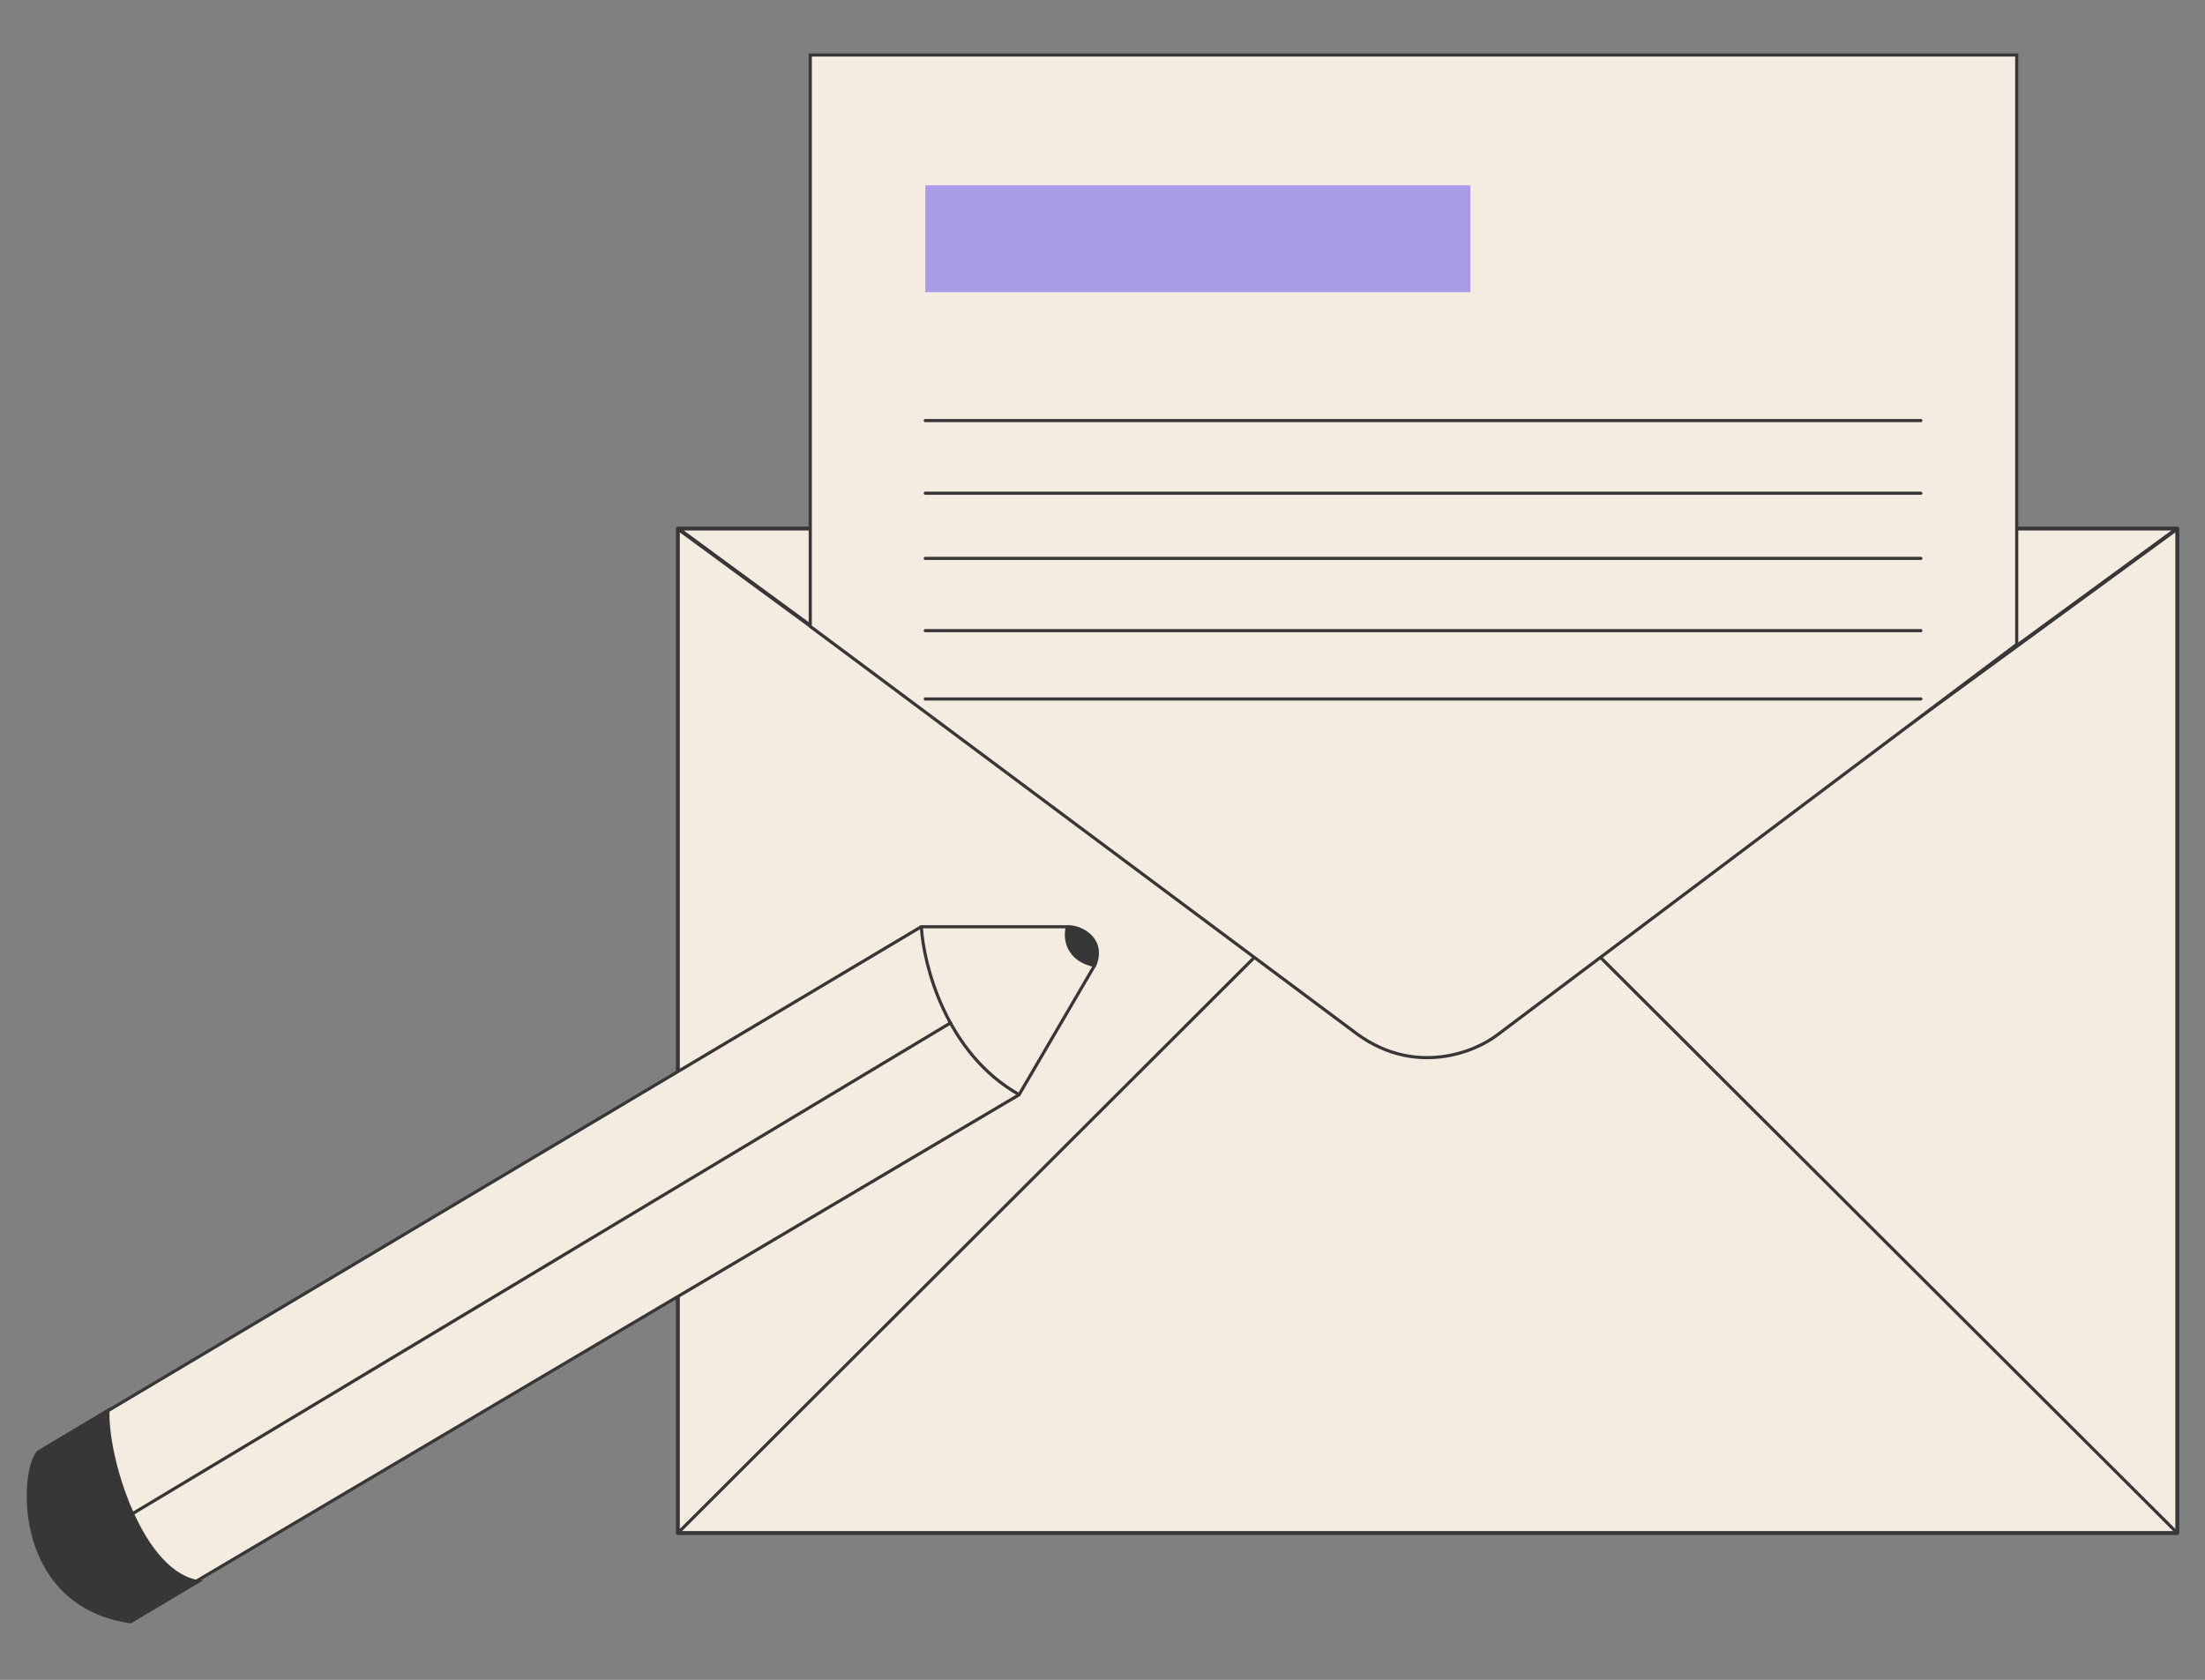
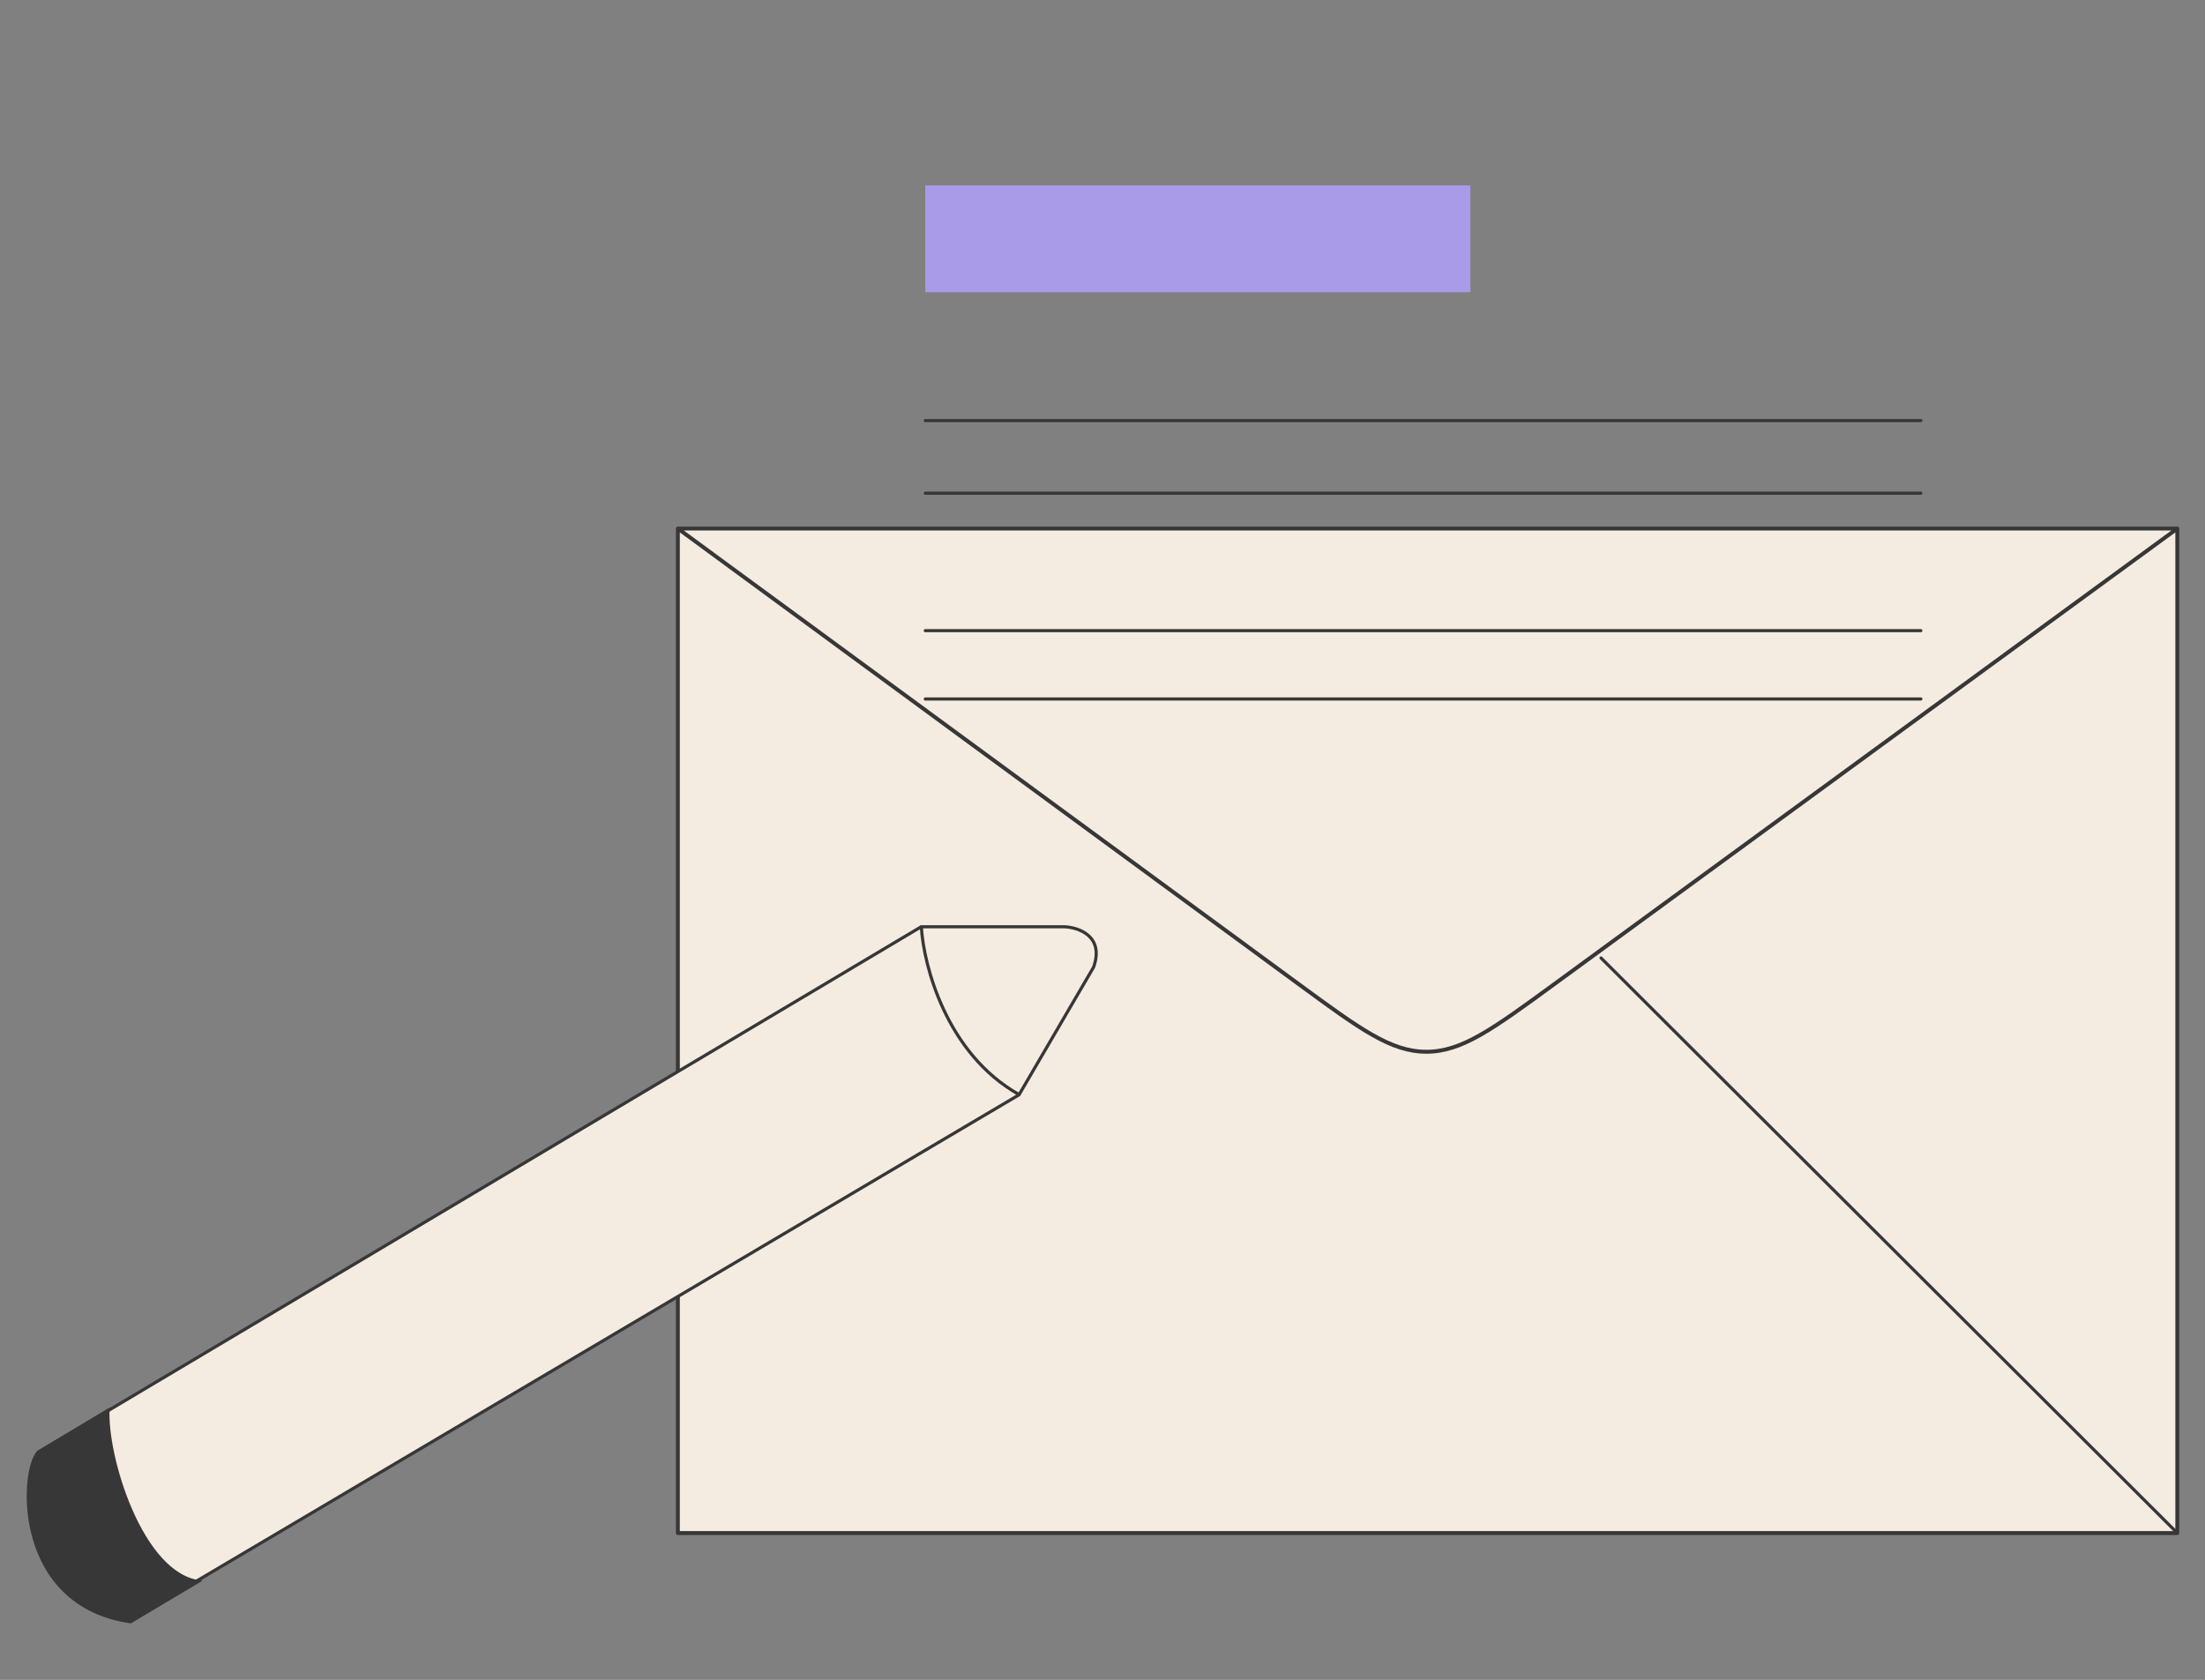
<svg xmlns="http://www.w3.org/2000/svg" width="1924" height="1466" viewBox="0 0 1924 1466" fill="none">
  <rect x="0" y="0" width="1924" height="1466" fill="#808080" stroke="none" />
  <path d="M1899.84 461.252H591.47V1337.84H1899.84V461.252Z" fill="#F5ECE1" />
  <path d="M1899.84 461.252H591.47M1899.84 461.252V1337.84H591.47V461.252M1899.84 461.252L1356.36 858.698C1302.42 898.14 1275.46 917.861 1244.52 917.835C1213.58 917.809 1186.65 898.043 1132.78 858.51L591.47 461.252" stroke="#373737" stroke-width="3.427" stroke-linecap="round" stroke-linejoin="round" />
-   <path d="M591.815 1337.49L1094 836" stroke="#373737" stroke-width="2.741" stroke-linecap="round" stroke-linejoin="round" />
  <path d="M1899.5 1337.49L1397 836" stroke="#373737" stroke-width="2.741" stroke-linecap="round" stroke-linejoin="round" />
  <path d="M803.805 808.76C814.999 843.485 847.737 921.434 889.133 955.428" stroke="#F5ECE1" stroke-width="2.741" stroke-linecap="round" />
  <path d="M110.906 1326.55L835.682 883.465" stroke="#F5ECE1" stroke-width="2.741" stroke-linecap="round" />
  <path d="M803.812 808.76L33.46 1267.27C5.223 1364.87 75.153 1405.71 113.648 1413.94L889.14 955.428L954.216 844.056C963.811 816.916 941.114 809.217 928.549 808.76H803.812Z" fill="#F5ECE1" stroke="#373737" stroke-width="2.741" stroke-linecap="round" />
-   <path d="M174.773 1379.8C123.765 1373.89 92.534 1270.24 94.963 1229.55L32.843 1266.76C16.892 1284.15 11.693 1401.36 114.048 1415.97L166.098 1385.01L174.773 1379.8Z" fill="#373737" stroke="#373737" stroke-width="1.371" stroke-linecap="round" />
-   <path d="M930.913 808.074C927.943 817.555 929.544 838.161 955.588 843.37C965.759 819.793 944.243 807.382 930.913 808.074Z" fill="#373737" stroke="#373737" stroke-width="1.371" stroke-linecap="round" />
+   <path d="M174.773 1379.8C123.765 1373.89 92.534 1270.24 94.963 1229.55L32.843 1266.76C16.892 1284.15 11.693 1401.36 114.048 1415.97L166.098 1385.01Z" fill="#373737" stroke="#373737" stroke-width="1.371" stroke-linecap="round" />
  <path d="M803.938 809.076C805.994 842.888 825.869 919.42 888.923 955.059" stroke="#373737" stroke-width="2.741" stroke-linecap="round" />
-   <path d="M113.773 1322.07L829.297 892.691" stroke="#373737" stroke-width="2.741" stroke-linecap="round" />
-   <path d="M707 48V546.604L1185.04 902.995C1235.76 939.183 1287.28 918.073 1306.7 902.995L1759.72 562.368V48H707Z" fill="#F5ECE1" stroke="#373737" stroke-width="2.741" stroke-linecap="round" />
  <rect x="807.367" y="161.746" width="475.645" height="93.21" fill="#AA9BE8" />
  <path d="M807.367 367.014H1676.07" stroke="#373737" stroke-width="2.741" stroke-linecap="round" />
  <path d="M807.367 430.41H1676.07" stroke="#373737" stroke-width="2.741" stroke-linecap="round" />
-   <path d="M807.367 487.297H1676.07" stroke="#373737" stroke-width="2.741" stroke-linecap="round" />
  <path d="M807.367 550.35H1676.07" stroke="#373737" stroke-width="2.741" stroke-linecap="round" />
  <path d="M807.367 609.977H1676.07" stroke="#373737" stroke-width="2.741" stroke-linecap="round" />
</svg>